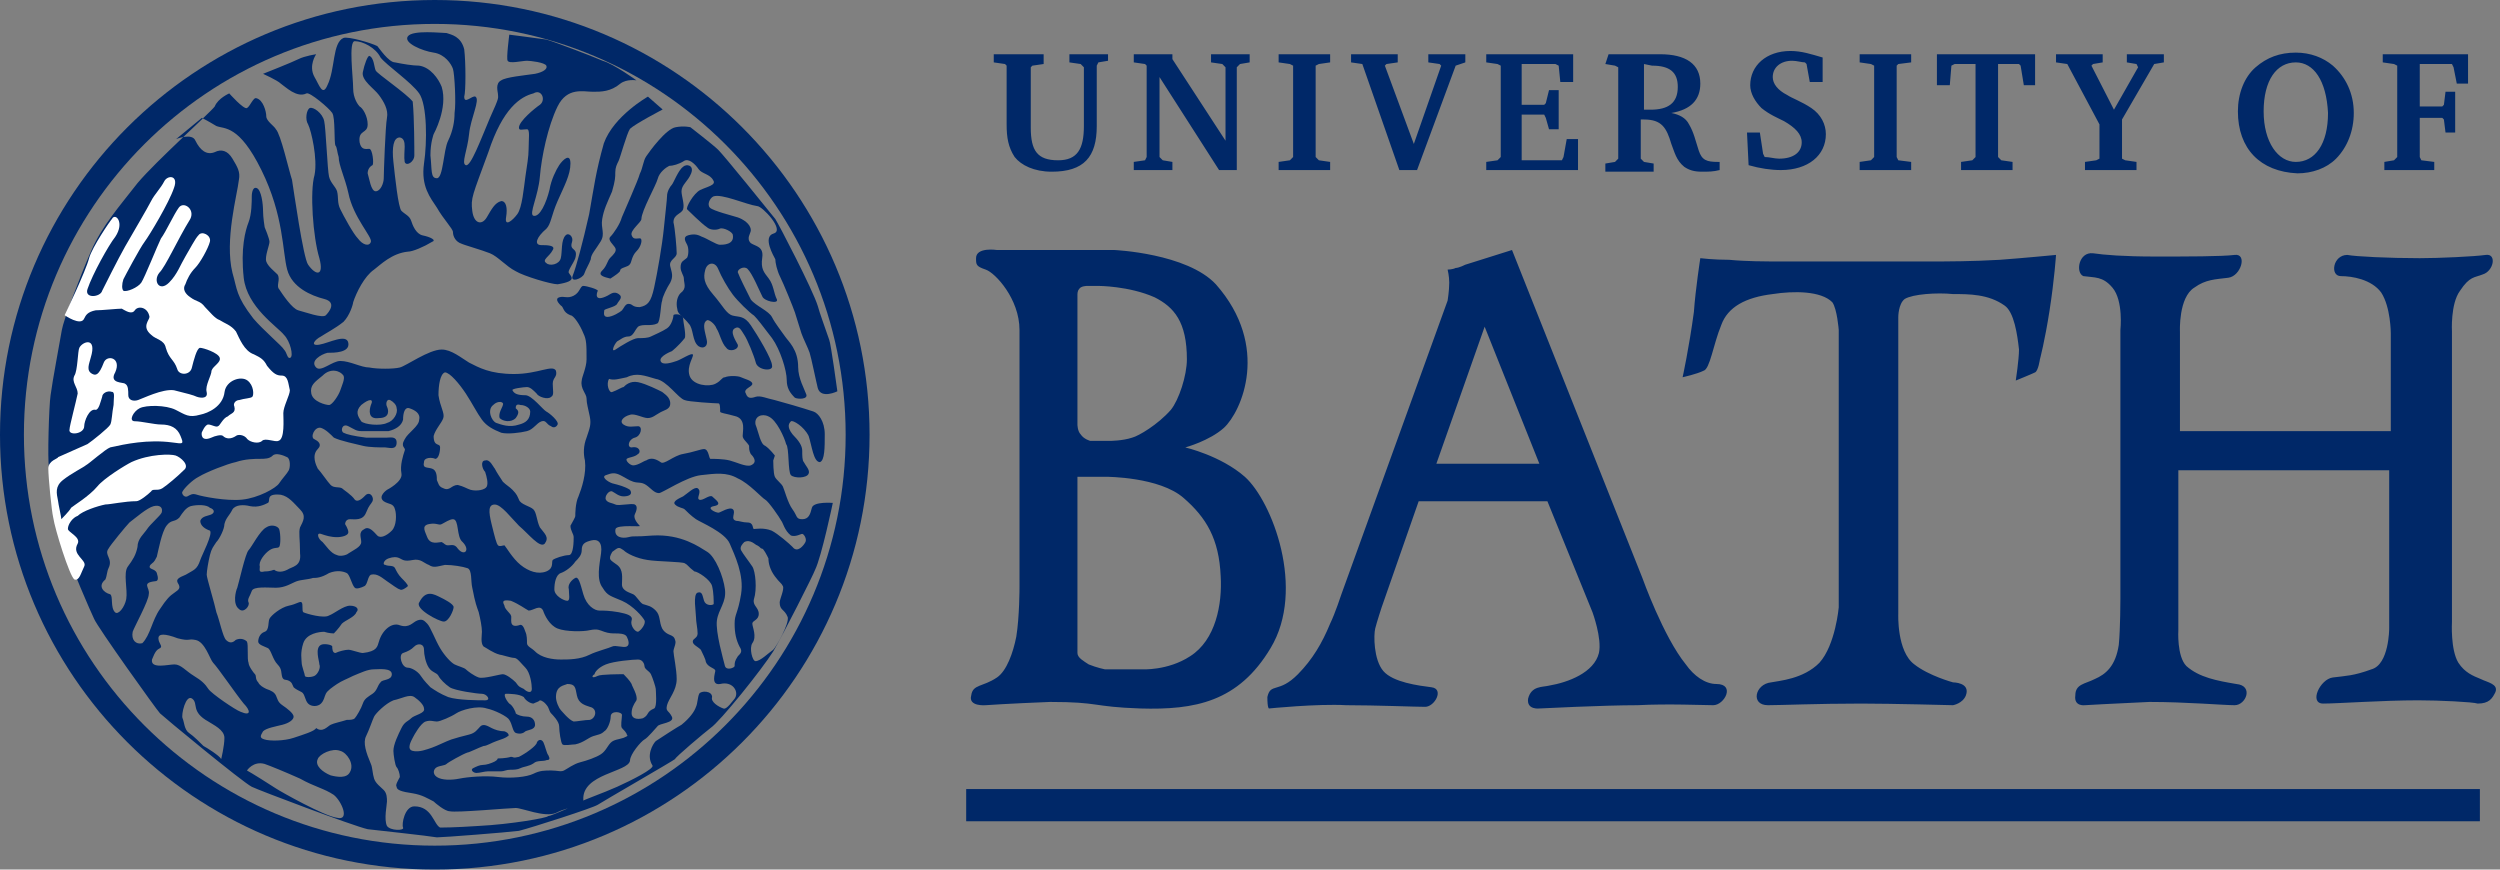
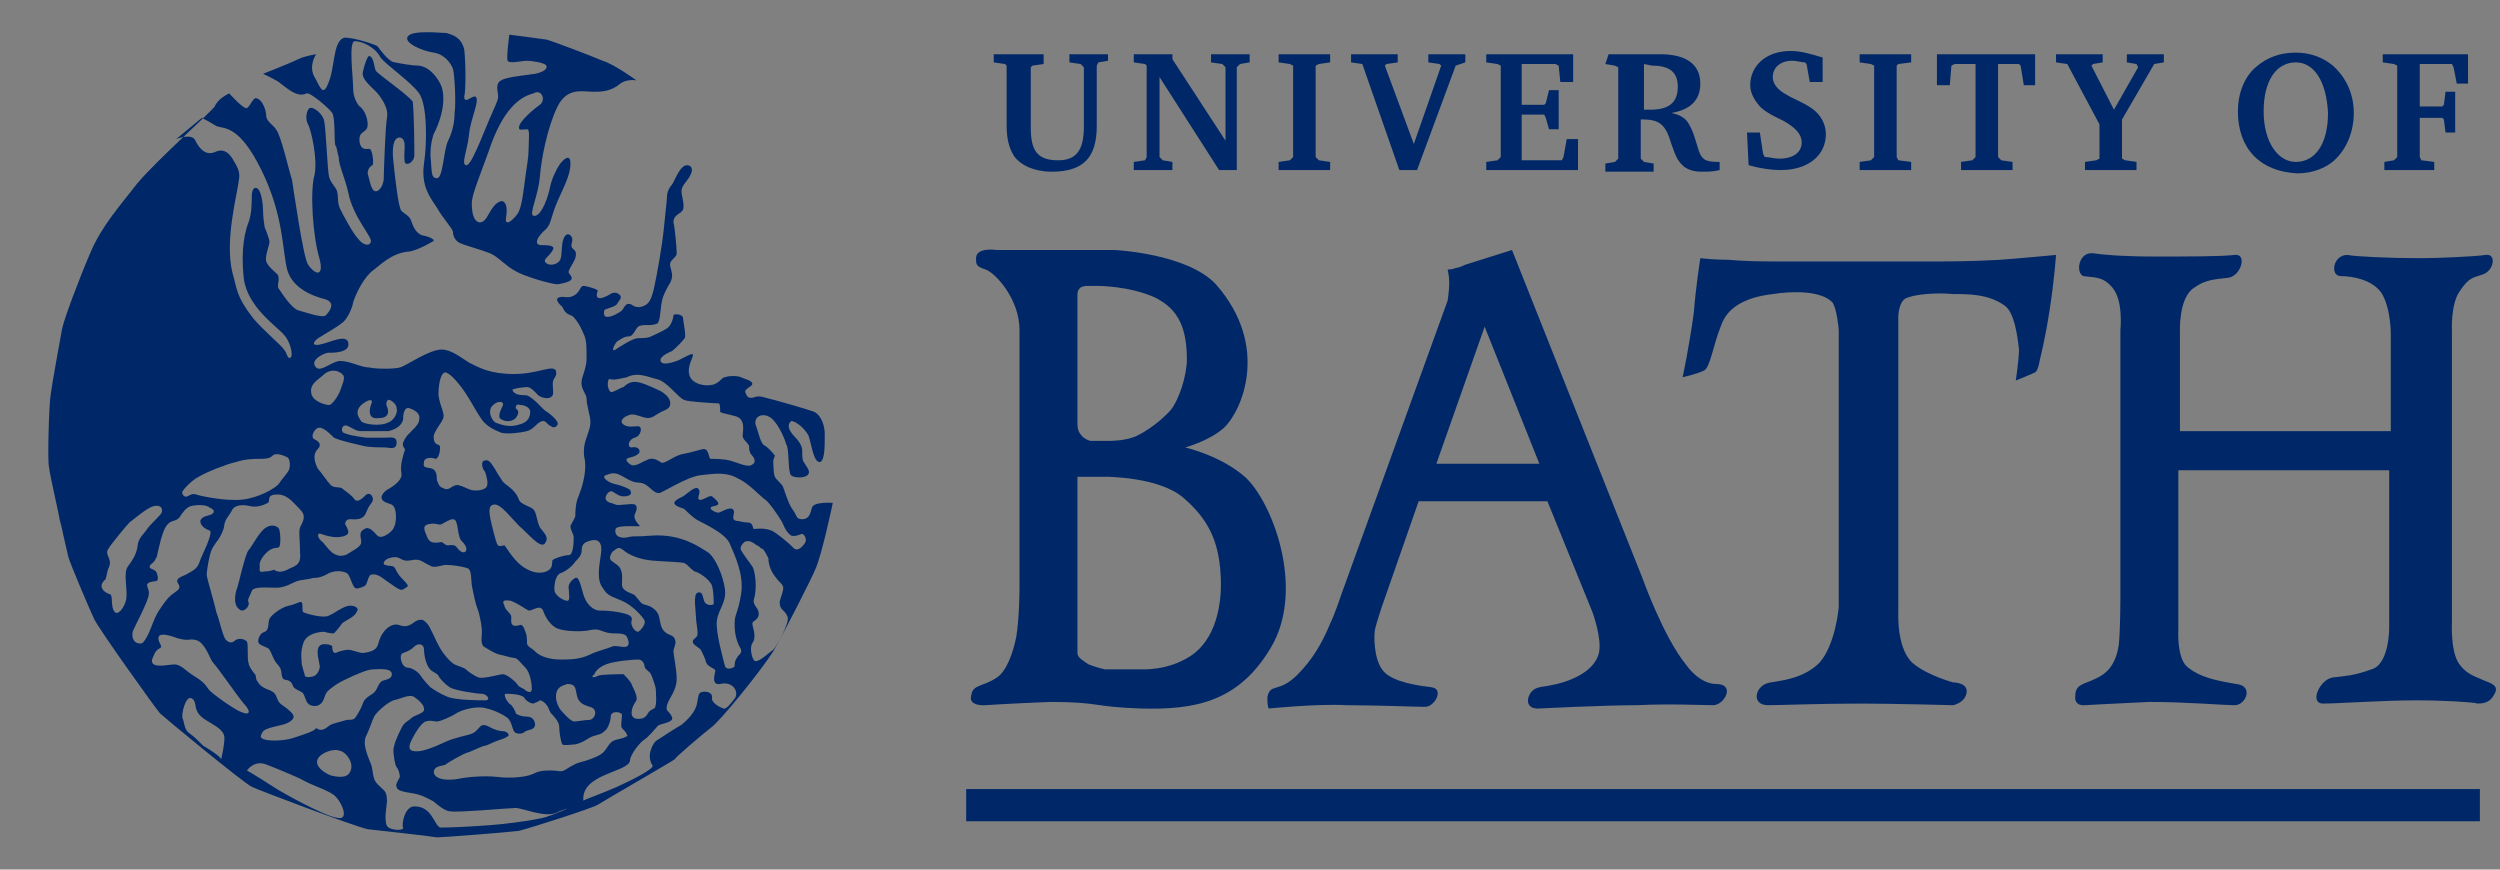
<svg xmlns="http://www.w3.org/2000/svg" width="184" height="64" viewBox="0 0 184 64" fill="none">
  <rect x="0" y="0" width="184" height="64" fill="#808080" stroke="none" />
-   <path fill-rule="evenodd" clip-rule="evenodd" d="M32 1.76C15.299 1.76 1.76 15.299 1.76 32C1.76 48.701 15.299 62.24 32 62.24C48.701 62.24 62.24 48.701 62.24 32C62.24 15.299 48.701 1.76 32 1.76ZM0 32C0 14.327 14.327 0 32 0C49.673 0 64 14.327 64 32C64 49.673 49.673 64 32 64C14.327 64 0 49.673 0 32Z" fill="#002868" />
-   <path d="M38.194 55.704C38.674 55.467 39.516 54.874 39.516 54.637C39.636 54.4 39.876 54.4 39.996 54.637C40.117 54.874 40.237 55.467 40.357 55.585C40.477 55.822 40.477 55.941 40.237 55.941C39.996 56.059 39.516 55.941 39.275 56.178C38.915 56.415 38.554 56.415 38.314 56.534C38.074 56.652 37.833 56.652 37.593 56.652C37.232 56.652 37.112 56.771 36.872 56.771H35.91C35.67 56.771 35.309 56.889 35.069 56.889C34.828 56.889 34.588 56.652 34.828 56.534C35.069 56.415 35.309 56.297 35.55 56.297C35.79 56.297 36.151 56.178 36.391 56.059C36.631 55.941 36.631 55.822 36.631 55.822C36.631 55.822 37.232 55.822 37.593 55.704C37.833 55.704 37.713 55.822 38.194 55.704ZM32.425 43.971C32.665 44.089 33.386 44.445 33.386 44.682C33.386 44.919 33.026 45.748 32.665 45.748C32.305 45.748 30.502 44.8 30.862 44.326C31.343 43.378 31.944 43.733 32.425 43.971ZM44.924 20.504C44.443 20.385 43.962 20.267 44.323 19.911C44.684 19.556 44.684 19.2 44.924 18.963C45.164 18.726 45.405 18.489 45.285 18.252C45.164 18.015 44.684 17.66 44.924 17.422C45.164 17.185 45.645 16.474 45.765 16C46.006 15.408 46.967 13.274 47.087 12.8C47.328 12.326 47.328 11.852 47.568 11.496C47.809 11.141 49.01 9.482 49.731 9.363C50.332 9.245 50.813 9.363 50.813 9.363C50.813 9.363 52.496 10.667 52.856 11.022C53.337 11.496 56.582 15.526 57.063 16.119C57.303 16.474 59.827 21.334 60.188 22.519C60.308 22.993 60.788 24.297 61.029 25.008C61.149 25.245 61.63 28.8 61.63 28.8C61.63 28.8 60.428 29.393 60.188 28.563C60.067 28.089 59.707 26.311 59.587 25.956C59.466 25.6 59.106 24.889 58.986 24.534C58.865 24.178 58.625 23.348 58.505 22.993C58.385 22.637 57.664 20.86 57.423 20.385C57.183 19.911 57.063 19.319 57.063 19.082C56.943 18.845 56.101 17.422 56.943 17.185C57.784 16.948 56.101 15.171 55.741 15.171C54.899 15.052 53.097 14.222 52.496 14.46C52.255 14.578 52.015 15.052 52.255 15.289C52.496 15.526 53.938 15.882 54.298 16C54.659 16.119 55.26 16.474 55.26 16.948C55.26 17.185 54.899 17.541 55.26 17.896C55.62 18.134 56.221 18.134 56.101 18.963C55.981 19.793 56.221 20.03 56.582 20.504C56.943 20.978 56.943 21.571 57.183 22.045C57.303 22.4 56.221 22.163 56.101 21.808C55.861 21.334 55.38 20.148 55.02 19.793C54.779 19.556 54.298 19.793 54.298 20.03C54.419 20.385 55.02 21.571 55.26 22.045C55.62 22.519 56.582 22.874 56.822 23.348C57.063 23.822 57.544 24.415 57.784 24.771C58.024 25.126 58.745 25.719 58.745 27.022C58.745 27.852 59.226 28.682 59.346 29.037C59.466 29.393 58.745 29.393 58.505 29.274C58.144 28.919 57.904 28.563 57.904 27.971C57.904 27.259 57.423 25.719 56.822 24.889C56.101 23.941 55.741 23.467 55.5 23.23C55.14 22.993 54.298 22.163 53.938 21.689C53.577 21.215 53.097 20.385 52.856 19.793C52.616 19.2 52.015 19.319 51.895 19.911C51.775 20.385 51.775 20.86 52.496 21.689C53.217 22.519 53.457 23.111 53.938 23.23C54.419 23.348 54.779 23.23 55.26 23.941C55.741 24.652 56.822 26.43 56.822 26.904C56.943 27.378 55.741 27.259 55.62 26.667C55.5 26.193 55.02 25.008 54.779 24.652C54.539 24.297 54.419 23.941 54.058 24.178C53.697 24.415 54.178 25.126 54.298 25.363C54.419 25.719 53.697 25.956 53.457 25.6C53.097 25.245 52.976 24.534 52.736 24.178C52.616 23.822 52.135 23.467 52.015 23.585C51.654 23.822 51.895 24.415 52.015 25.008C52.135 25.482 51.775 25.719 51.414 25.482C50.933 25.126 51.053 24.178 50.693 23.822C50.332 23.348 49.852 23.111 49.852 22.756C49.731 22.282 49.852 21.808 50.092 21.571C50.573 21.215 50.332 20.86 50.332 20.504C50.332 20.267 50.092 20.03 50.092 19.674C50.092 19.2 50.332 19.2 50.573 18.963C50.693 18.726 50.693 18.252 50.573 18.015C50.453 17.778 50.212 17.422 50.693 17.304C51.174 17.185 51.414 17.304 51.654 17.422C52.015 17.541 52.736 18.015 52.976 18.015C53.217 18.015 54.058 18.015 53.938 17.304C53.938 17.067 53.217 16.711 52.976 16.83C52.736 16.948 52.255 16.948 52.015 16.711C51.654 16.474 50.693 15.526 50.573 15.408C50.453 15.289 51.053 14.222 51.534 13.985C52.015 13.748 52.736 13.63 52.496 13.274C52.255 12.8 51.654 12.8 51.414 12.445C51.174 12.089 50.693 11.615 50.332 11.852C49.972 12.089 49.491 12.208 49.251 12.208C49.01 12.326 48.53 12.682 48.409 13.156C48.289 13.63 47.208 15.526 47.208 16.119C47.208 16.356 46.366 16.948 46.486 17.304C46.607 17.66 46.847 17.541 47.087 17.541C47.328 17.541 47.208 18.134 46.847 18.489C46.486 18.845 46.486 19.319 46.366 19.437C46.246 19.674 45.645 19.674 45.645 19.911C45.645 20.03 45.285 20.267 44.924 20.504ZM48.77 8.059C48.77 8.059 46.727 9.126 46.366 9.482C46.126 9.837 45.645 11.615 45.525 11.852C45.405 12.089 45.285 12.326 45.285 12.682C45.285 13.037 45.285 13.274 45.044 14.104C44.684 14.934 44.443 15.408 44.323 16.119C44.203 16.83 44.563 17.185 44.203 17.778C43.842 18.371 43.482 18.726 43.482 19.082C43.362 19.437 43.121 19.793 43.001 20.148C42.881 20.504 41.919 20.86 42.16 20.267C42.4 19.674 42.881 17.896 43.362 15.763C43.722 13.748 43.842 12.682 44.443 10.548C45.164 8.534 47.688 7.111 47.688 7.111L48.77 8.059Z" fill="#002868" />
  <path d="M42.341 41.336C42.104 41.697 41.63 42.057 41.275 42.177C40.919 42.297 40.801 42.898 40.801 43.378C40.801 43.858 41.511 44.218 41.748 44.218C41.985 44.218 41.867 43.738 41.867 43.378C41.748 43.017 42.104 42.657 42.341 42.537C42.578 42.417 42.696 42.898 42.933 43.738C43.17 44.579 43.762 44.939 44.118 44.939C44.473 44.939 44.828 44.939 45.539 45.059C46.131 45.179 46.605 45.299 46.487 45.659C46.368 46.02 46.724 46.5 46.961 46.5C47.198 46.38 47.553 45.899 47.434 45.659C47.316 45.419 46.605 44.579 45.776 44.218C44.947 43.858 44.71 43.858 44.355 43.258C43.881 42.657 44.118 41.577 44.236 40.736C44.355 39.895 43.999 39.655 43.525 39.775C43.051 39.895 42.815 40.016 42.815 40.496C42.815 40.856 42.578 41.096 42.341 41.336ZM37.602 44.218C36.892 44.098 37.01 44.338 37.129 44.579C37.129 44.819 37.602 45.179 37.602 45.299C37.721 45.419 37.365 46.26 38.195 46.02C38.432 45.899 38.55 46.14 38.669 46.5C38.787 46.74 38.787 47.1 38.787 47.34C38.787 47.581 39.142 47.701 39.379 47.941C39.853 48.421 40.682 48.541 41.275 48.541C41.867 48.541 42.696 48.541 43.407 48.181C43.881 47.941 44.828 47.701 45.065 47.581C45.302 47.461 45.895 47.701 46.131 47.581C46.368 47.461 46.25 47.1 46.131 46.86C46.013 46.62 45.539 46.62 45.302 46.62C45.065 46.62 44.828 46.62 44.473 46.5C44.118 46.38 43.999 46.26 43.407 46.38C42.933 46.5 41.63 46.5 41.038 46.26C40.445 46.02 40.09 45.299 39.972 44.939C39.735 44.459 39.261 44.939 38.906 44.939C38.669 44.819 38.195 44.459 37.602 44.218ZM40.919 51.303C40.919 51.663 41.156 52.144 41.275 52.264C41.393 52.384 41.867 52.984 42.222 53.104C42.459 53.104 43.051 52.984 43.407 52.984C43.881 52.864 43.999 52.144 43.407 52.023C43.051 51.903 42.578 51.783 42.459 51.183C42.341 50.583 42.341 50.342 41.748 50.342C41.511 50.462 40.919 50.462 40.919 51.303ZM43.999 49.742C44.236 49.622 45.658 49.622 45.895 49.622C46.013 49.742 46.368 50.102 46.487 50.342C46.487 50.462 46.961 51.183 46.842 51.543C46.605 51.903 46.487 52.144 46.487 52.504C46.487 52.864 46.842 52.984 47.316 52.864C47.79 52.624 47.553 52.384 48.145 52.144C48.382 52.023 48.264 50.823 48.264 50.703C48.264 50.583 48.027 49.862 47.908 49.622C47.79 49.382 47.434 49.262 47.434 49.022C47.434 48.901 47.316 48.541 46.961 48.541C46.605 48.541 45.184 48.661 44.592 48.901C43.999 49.142 43.762 49.502 43.762 49.622C43.525 49.742 43.525 49.982 43.999 49.742ZM54.779 39.895C54.66 40.016 54.424 40.256 54.542 40.496C54.66 40.736 55.134 41.336 55.371 41.697C55.608 42.057 55.727 43.378 55.49 44.098C55.371 44.579 55.845 44.699 55.845 45.179C55.845 45.659 55.371 45.659 55.371 45.899C55.371 46.14 55.727 46.86 55.371 47.34C55.134 47.701 55.371 48.661 55.608 48.661C55.964 48.661 56.556 48.061 56.911 47.821C57.148 47.581 58.096 45.899 57.977 45.419C57.74 44.819 57.385 44.939 57.385 44.338C57.385 44.098 57.74 43.378 57.622 43.138C57.504 42.898 57.385 42.898 57.03 42.417C56.674 41.937 56.556 41.456 56.556 41.096C56.437 40.856 56.2 40.376 56.082 40.376C55.964 40.376 55.964 40.256 55.727 40.136C55.608 40.136 55.253 39.655 54.779 39.895ZM58.214 39.415C57.74 39.055 57.622 38.455 57.504 38.334C57.385 38.094 56.556 36.894 56.319 36.773C56.082 36.653 55.134 35.573 54.305 35.212C53.476 34.732 52.647 34.852 51.581 34.972C50.514 35.092 48.737 36.293 48.501 36.293C48.145 36.293 47.908 35.933 47.553 35.693C47.198 35.453 46.961 35.573 46.605 35.453C46.25 35.332 46.131 35.212 45.658 34.972C45.184 34.732 44.947 34.852 44.592 34.972C44.236 35.092 44.71 35.453 45.065 35.573C45.539 35.693 46.013 35.813 46.368 36.053C46.605 36.413 46.25 36.533 45.895 36.533C45.539 36.533 45.302 36.293 45.065 36.173C44.828 36.053 44.473 36.533 44.592 36.773C44.71 37.014 45.065 37.014 45.302 37.134C45.539 37.254 46.487 37.014 46.724 37.134C46.961 37.254 46.842 37.614 46.724 37.854C46.605 38.094 46.842 38.455 47.079 38.695C47.316 38.815 45.421 38.575 45.302 38.935C45.184 39.535 45.776 39.655 46.25 39.535C46.724 39.415 46.605 39.535 48.027 39.415C50.159 39.295 51.462 40.256 52.054 40.616C52.647 40.976 53.239 42.417 53.357 43.378C53.476 44.338 52.884 44.819 52.765 45.659C52.647 46.5 53.239 48.541 53.357 49.022C53.476 49.382 54.068 49.142 54.068 49.022C54.068 48.781 54.068 48.661 54.305 48.301C54.542 48.061 54.66 47.941 54.424 47.581C54.187 47.1 54.068 46.62 54.068 45.899C54.068 45.179 54.305 45.179 54.542 43.738C54.779 42.297 54.068 40.856 53.713 40.016C53.357 39.175 51.581 38.455 51.225 38.214C50.87 37.974 50.514 37.614 50.396 37.494C50.278 37.374 49.922 37.374 49.685 37.134C49.448 36.894 50.041 36.653 50.278 36.533C50.633 36.293 51.107 35.813 51.344 35.933C51.699 36.173 51.225 36.653 51.462 36.773C51.699 36.894 52.173 36.413 52.41 36.533C52.647 36.773 53.239 37.134 52.528 37.254C51.936 37.374 52.647 37.734 52.884 37.734C53.002 37.734 53.713 37.254 53.95 37.494C54.187 37.734 53.713 38.214 54.187 38.334C54.424 38.334 54.66 38.455 55.016 38.455C55.49 38.455 55.371 38.935 55.49 38.935C55.608 38.935 56.2 38.815 56.793 39.055C57.267 39.295 58.096 40.016 58.333 40.256C58.688 40.736 59.162 40.136 59.28 39.895C59.399 39.655 59.162 39.295 59.044 39.295C58.925 39.295 58.57 39.535 58.214 39.415ZM44.828 27.887C44.592 28.248 44.828 28.968 45.065 28.848C45.421 28.728 45.776 28.488 45.895 28.488C46.013 28.368 46.368 28.008 46.961 28.128C47.553 28.248 48.501 28.728 48.737 28.848C48.856 28.968 49.33 29.208 49.33 29.689C49.33 30.169 48.856 30.169 48.501 30.409C48.264 30.529 48.027 30.769 47.671 30.769C47.316 30.769 46.724 30.409 46.368 30.529C45.895 30.649 45.539 31.01 45.895 31.25C46.25 31.49 46.605 31.37 46.961 31.37C47.316 31.37 47.198 32.09 46.724 32.21C46.25 32.331 46.131 32.931 46.487 32.931C47.079 32.811 47.198 33.291 46.961 33.411C46.724 33.651 46.25 33.651 46.131 33.771C46.013 33.892 46.368 34.252 46.605 34.252C46.961 34.252 47.434 33.892 47.553 33.892C47.908 33.651 48.264 33.771 48.619 34.012C48.856 34.252 49.567 33.531 50.278 33.411C50.988 33.291 51.581 33.051 51.818 33.051C52.173 33.051 52.173 33.771 52.291 33.771C52.528 33.771 53.239 33.771 53.713 33.892C54.187 34.012 54.897 34.372 55.253 34.252C55.845 34.012 55.371 33.531 55.253 33.411C55.134 33.171 55.134 33.051 55.134 32.811C55.016 32.571 54.66 32.331 54.66 32.09C54.66 31.73 54.897 30.89 54.187 30.649C53.357 30.409 53.002 30.409 53.002 30.289C53.002 30.049 53.002 29.689 52.884 29.689C52.647 29.689 50.633 29.569 50.396 29.448C49.922 29.328 49.093 28.008 48.264 27.887C47.434 27.647 46.842 27.407 46.131 27.767C45.539 27.887 45.184 28.008 44.828 27.887ZM37.01 29.809C37.129 29.569 36.655 29.448 36.299 29.809C35.825 30.169 36.181 31.01 36.536 31.13C36.892 31.25 37.484 31.49 38.195 31.25C38.669 31.13 39.024 30.89 39.024 30.289C39.024 30.049 38.669 29.809 38.313 29.809C37.958 29.689 37.958 29.929 37.958 30.049C38.076 30.169 38.313 30.289 37.958 30.769C37.602 31.13 37.01 31.01 36.773 30.769C36.655 30.409 37.01 29.929 37.01 29.809ZM26.586 29.809C26.112 30.289 26.349 30.649 26.586 31.01C26.823 31.25 28.007 31.37 28.481 31.13C28.955 31.01 29.31 30.409 29.192 30.049C29.192 29.809 28.955 29.569 28.718 29.448C28.481 29.328 28.363 29.689 28.481 29.929C28.599 30.169 28.718 30.769 27.889 30.769C27.06 30.89 27.178 30.169 27.297 29.809C27.533 29.328 27.178 29.328 26.586 29.809ZM34.049 39.895C33.575 39.535 33.812 38.214 33.338 38.214C33.101 38.214 32.746 38.455 32.509 38.575C32.272 38.695 32.153 38.455 31.561 38.575C30.969 38.695 31.324 39.175 31.442 39.535C31.68 40.136 32.272 39.895 32.509 39.895C32.746 40.016 32.746 40.136 32.983 40.136C33.219 40.136 33.456 40.016 33.693 40.376C34.167 40.976 34.641 40.496 34.049 39.895ZM23.743 27.647C23.15 28.128 22.795 28.368 22.913 28.968C23.032 29.569 23.98 29.809 24.217 29.809C24.453 29.809 24.927 29.088 25.046 28.728C25.164 28.368 25.401 27.887 25.283 27.647C25.046 27.287 24.335 27.047 23.743 27.647ZM26.586 31.73C26.23 31.73 26.112 31.61 25.638 31.37C25.164 31.13 25.046 31.73 25.283 31.85C25.52 31.97 25.993 32.09 26.941 32.21H28.481C28.718 32.21 29.192 32.09 29.192 32.571C29.192 33.171 28.599 32.931 28.363 32.931C28.007 32.931 27.178 32.931 26.704 32.811C26.23 32.691 25.046 32.45 24.572 32.21C24.335 31.97 23.98 31.61 23.624 31.49C23.15 31.37 22.795 32.21 23.15 32.331C23.387 32.45 23.743 32.691 23.387 33.051C22.913 33.531 23.269 34.252 23.387 34.492C23.624 34.732 24.098 35.453 24.335 35.693C24.572 35.933 24.927 35.813 25.164 35.933C25.283 36.053 25.875 36.413 26.112 36.773C26.349 37.014 26.704 36.653 26.941 36.413C27.297 36.173 27.533 36.653 27.415 36.894C27.297 37.134 27.178 37.134 26.941 37.734C26.704 38.334 26.112 38.214 25.756 38.214C25.401 38.214 25.401 38.575 25.401 38.575C25.401 38.575 25.638 38.935 25.638 39.175C25.638 39.415 25.164 39.535 24.809 39.535C24.335 39.535 23.98 39.415 23.624 39.295C23.269 39.175 23.387 39.655 23.743 39.895C23.98 40.136 24.335 40.736 24.809 40.856C25.046 40.976 25.52 40.856 25.638 40.736C25.993 40.496 26.586 40.256 26.586 39.895C26.586 39.535 26.349 39.175 26.823 38.935C27.178 38.695 27.533 39.175 27.77 39.415C28.007 39.655 28.481 39.415 28.837 39.055C29.192 38.695 29.192 37.854 29.073 37.494C28.955 37.014 28.599 37.134 28.244 36.894C27.77 36.533 28.481 36.053 28.481 36.053C28.481 36.053 29.666 35.453 29.547 34.852C29.429 34.252 29.666 33.531 29.784 33.171C29.903 32.931 29.429 32.931 29.784 32.331C30.021 31.85 30.85 31.37 30.85 30.89C30.969 30.409 30.495 30.169 30.14 30.049C29.784 29.929 29.666 30.409 29.666 30.89C29.547 31.37 29.073 31.61 28.599 31.73H26.586ZM30.495 47.581C30.258 47.821 30.021 47.941 29.666 48.061C29.31 48.181 29.547 49.142 30.021 49.142C30.258 49.142 30.732 49.382 30.969 49.742C31.206 50.102 31.561 50.462 31.68 50.583C32.035 50.823 32.39 51.063 32.983 51.303C33.693 51.543 35.233 51.543 35.707 51.543C36.181 51.543 35.825 51.063 35.47 51.063C35.115 51.063 33.456 50.823 33.101 50.583C32.746 50.342 32.39 49.982 32.272 49.742C32.153 49.502 31.798 49.502 31.561 49.142C31.324 48.781 31.206 48.181 31.206 47.821C31.206 47.34 30.732 47.34 30.495 47.581ZM44.473 53.825C44.236 54.065 43.999 54.065 43.644 54.185C43.288 54.305 42.933 54.665 42.341 54.785C42.104 54.785 41.511 54.905 41.393 54.785C41.275 54.665 41.156 53.825 41.156 53.465C41.156 53.104 40.682 52.624 40.564 52.504C40.445 52.384 40.445 52.264 40.327 52.023C40.09 51.663 39.853 51.543 39.735 51.543C39.616 51.663 39.498 51.663 39.261 51.783C39.024 51.783 38.669 51.543 38.55 51.303C38.195 51.063 37.484 51.063 37.247 51.063C37.01 51.063 37.247 51.543 37.484 51.783C37.721 51.903 37.958 52.384 37.958 52.504C38.076 52.624 38.432 52.744 38.787 52.744C39.142 52.744 39.379 52.984 39.379 53.344C39.379 53.705 38.906 53.705 38.669 53.825C38.55 53.945 38.313 54.065 37.958 53.945C37.721 53.825 37.721 53.344 37.484 52.984C37.365 52.744 36.418 52.264 35.825 52.144C35.115 51.903 33.93 52.264 33.575 52.504C33.219 52.744 32.39 53.104 32.153 53.104C31.916 53.104 31.68 52.984 31.324 53.104C30.969 53.224 30.495 54.065 30.376 54.305C30.258 54.545 29.903 55.146 30.376 55.266C30.85 55.386 31.442 55.146 31.798 55.026C32.153 54.905 32.864 54.545 33.219 54.425C33.575 54.305 34.049 54.185 34.523 54.065C34.996 53.945 35.115 53.705 35.352 53.465C35.589 53.224 35.944 53.465 36.181 53.584C36.418 53.705 36.773 53.825 37.129 53.825C37.484 53.945 37.484 54.185 37.365 54.185C37.247 54.305 36.892 54.425 36.536 54.545C36.181 54.665 35.825 54.905 35.589 54.905C35.233 55.026 34.523 55.386 34.404 55.386C34.049 55.506 32.983 56.106 32.864 56.226C32.746 56.346 32.39 56.346 32.153 56.466C31.916 56.587 31.798 56.947 32.153 57.187C32.509 57.427 33.219 57.427 33.812 57.307C34.404 57.187 35.707 57.067 36.655 57.187C37.602 57.307 38.787 57.187 39.261 56.947C39.735 56.707 40.09 56.707 40.564 56.707C41.038 56.707 41.275 56.827 41.511 56.707C41.748 56.587 42.222 56.226 42.696 56.106C43.17 55.986 43.881 55.746 44.236 55.506C44.592 55.266 44.71 54.905 44.947 54.665C45.184 54.425 45.539 54.425 45.895 54.305C46.131 54.185 46.25 54.185 46.131 54.065C46.131 53.945 45.895 53.705 45.776 53.584C45.658 53.465 45.776 52.864 45.776 52.624C45.776 52.384 44.947 52.264 44.947 52.744C44.947 53.104 44.71 53.705 44.473 53.825ZM45.065 40.616C44.71 41.216 44.947 41.216 45.421 41.577C45.895 41.937 45.776 42.537 45.776 43.017C45.776 43.498 46.368 43.618 46.605 43.738C46.842 43.858 47.079 44.338 47.316 44.459C47.671 44.579 47.908 44.579 48.264 44.939C48.619 45.299 48.501 45.779 48.737 46.26C49.093 46.86 49.567 46.62 49.685 47.1C49.804 47.34 49.567 47.701 49.567 47.941C49.567 48.181 49.804 49.262 49.804 49.982C49.804 50.823 49.211 51.423 49.093 51.903C48.974 52.384 49.211 52.264 49.448 52.744C49.685 53.224 48.501 53.224 48.382 53.465C48.264 53.584 47.671 54.305 47.434 54.425C47.198 54.545 46.368 55.506 46.368 55.986C46.25 56.827 42.815 56.947 42.933 58.868C42.933 59.468 42.104 59.228 40.919 59.829C40.09 60.189 38.432 59.468 37.958 59.468C37.484 59.468 33.575 59.829 33.101 59.709C32.746 59.709 32.035 59.108 31.916 58.988C31.443 58.748 31.087 58.508 30.376 58.388C29.547 58.268 29.192 58.148 29.192 57.907C29.073 57.787 29.31 57.427 29.429 57.187C29.429 56.947 29.31 56.587 29.192 56.466C29.073 56.346 28.955 55.506 28.955 55.266C28.955 54.785 29.31 54.065 29.547 53.584C29.784 53.104 30.021 53.104 30.258 52.864C30.495 52.624 31.324 52.504 31.206 52.144C31.206 51.903 30.85 51.543 30.495 51.303C30.14 51.063 29.547 51.423 28.955 51.543C28.363 51.783 27.652 52.504 27.533 52.744C27.415 52.984 27.178 53.705 26.941 54.185C26.704 54.665 26.941 55.386 27.297 56.226C27.415 56.466 27.415 56.947 27.533 57.307C27.652 57.667 28.007 57.907 28.244 58.148C28.481 58.388 28.481 58.748 28.481 58.988C28.481 59.228 28.244 60.309 28.481 60.789C28.718 61.15 29.784 61.15 29.666 60.909C29.547 60.669 29.784 59.348 30.495 59.348C31.798 59.348 31.916 60.669 32.39 60.909C32.509 60.909 33.456 60.909 35.233 60.789C37.602 60.669 40.327 60.189 40.327 60.069C40.564 60.069 42.696 59.108 42.815 58.988C42.933 58.868 44.355 58.388 45.421 57.907C46.487 57.427 48.145 56.587 48.027 56.346C47.553 55.626 48.027 54.785 48.264 54.545C48.619 54.305 49.922 53.465 50.159 53.344C50.751 52.864 51.107 52.384 51.225 52.023C51.344 51.783 51.344 51.303 51.462 51.063C51.581 50.823 52.41 50.823 52.41 51.303C52.291 51.663 52.884 52.023 53.239 52.144C53.476 52.264 53.95 51.543 54.068 51.423C54.424 50.943 53.95 50.102 53.002 50.342C52.291 50.462 52.647 49.502 52.647 49.382C52.647 49.142 52.054 49.142 51.936 48.661C51.936 48.541 51.699 48.061 51.581 47.821C51.344 47.581 50.988 47.461 50.988 47.22C50.988 46.98 51.344 46.98 51.344 46.62C51.344 46.26 51.225 45.779 51.225 45.419C51.225 45.059 50.988 43.738 51.344 43.618C51.699 43.498 51.699 43.858 51.818 44.218C51.936 44.579 52.41 44.579 52.528 44.459C52.528 44.218 52.528 43.618 52.41 43.138C52.291 42.657 51.344 42.057 51.107 42.057C50.633 41.697 50.633 41.577 50.396 41.456C50.159 41.336 48.382 41.336 47.671 41.216C46.842 41.096 46.131 40.736 45.895 40.496C45.539 40.256 45.539 40.256 45.065 40.616ZM25.046 55.266C24.453 55.026 23.506 55.506 23.387 55.866C23.15 56.346 23.743 56.827 24.335 57.067C24.809 57.187 25.52 57.307 25.756 56.827C26.112 56.226 25.52 55.386 25.046 55.266ZM24.335 53.344C24.572 53.224 25.164 53.104 25.52 52.984C25.756 52.984 25.993 52.984 26.112 52.864C26.23 52.744 26.586 52.144 26.704 51.783C26.823 51.423 27.06 51.303 27.415 51.063C27.77 50.823 27.77 50.462 28.007 50.222C28.126 49.982 28.837 50.102 28.837 49.622C28.837 49.142 27.889 49.262 27.533 49.262C27.06 49.262 26.586 49.502 25.993 49.742C25.52 49.982 25.164 50.102 24.809 50.342C24.453 50.583 24.098 50.823 23.98 51.063C23.861 51.303 23.861 51.543 23.624 51.783C23.387 52.023 22.913 52.023 22.677 51.783C22.44 51.543 22.44 51.063 22.203 50.943C21.966 50.823 21.729 50.703 21.61 50.583C21.492 50.342 21.492 50.222 21.255 50.102C21.018 49.982 20.9 50.102 20.781 49.862C20.663 49.502 20.781 49.262 20.426 48.901C20.07 48.541 19.952 47.821 19.715 47.701C19.478 47.581 19.004 47.461 19.004 47.22C19.004 46.98 19.123 46.62 19.478 46.5C19.834 46.38 19.715 45.779 19.834 45.539C19.952 45.299 20.663 44.699 21.255 44.579C21.847 44.459 22.084 44.218 22.203 44.338C22.321 44.459 22.203 44.939 22.321 45.059C22.558 45.179 23.861 45.539 24.217 45.299C24.572 45.179 25.283 44.579 25.756 44.579C26.23 44.579 26.467 44.819 26.23 45.059C26.112 45.419 25.401 45.659 25.164 45.899C24.927 46.26 24.572 46.62 24.572 46.62C24.572 46.62 24.217 46.62 23.861 46.5C23.506 46.5 22.558 46.62 22.321 47.34C22.084 48.061 22.203 48.541 22.203 48.781C22.203 49.022 22.44 49.622 22.44 49.742C22.44 49.862 22.913 49.862 23.15 49.742C23.387 49.622 23.624 49.142 23.506 48.901C23.506 48.661 23.15 47.701 23.624 47.461C23.861 47.34 24.453 47.461 24.453 47.581C24.453 47.701 24.453 48.061 24.69 48.061C24.927 47.941 25.401 47.821 25.638 47.821C25.875 47.821 26.467 48.061 26.704 48.061C27.77 47.941 27.77 47.581 27.889 47.22C28.126 46.38 28.837 45.779 29.429 46.02C30.14 46.26 30.376 45.779 30.732 45.659C31.087 45.539 31.206 45.659 31.442 45.899C31.68 46.14 32.035 47.1 32.39 47.701C32.746 48.301 33.219 48.781 33.456 48.901C33.693 49.022 34.167 49.142 34.286 49.262C34.404 49.382 34.878 49.742 35.233 49.862C35.589 49.982 36.773 49.622 37.01 49.622C37.247 49.622 37.721 49.982 37.958 50.222C38.195 50.583 38.313 50.583 38.55 50.703C38.787 50.943 39.142 51.063 39.142 50.703C39.142 50.342 39.024 49.502 38.669 49.142C38.313 48.781 38.076 48.421 37.839 48.421C37.602 48.421 36.892 48.181 36.773 48.181C36.299 48.061 35.825 47.701 35.589 47.581C35.352 47.34 35.47 46.74 35.47 46.5C35.47 46.14 35.352 45.539 35.233 45.059C34.878 44.098 34.878 43.738 34.759 43.258C34.641 42.777 34.759 41.937 34.404 41.817C34.049 41.697 33.338 41.577 32.746 41.577C32.153 41.697 31.916 41.817 31.561 41.577C31.206 41.456 30.969 41.096 30.376 41.216C29.784 41.336 29.666 41.216 29.429 41.096C29.192 40.976 28.955 40.976 28.599 41.096C28.244 41.216 28.126 41.577 28.363 41.577C28.599 41.697 28.955 41.577 29.073 41.817C29.192 42.057 29.31 42.297 29.547 42.537C29.784 42.777 30.021 43.017 30.021 43.138C29.903 43.258 29.547 43.498 29.429 43.378C29.31 43.378 28.837 43.017 28.481 42.777C28.126 42.537 27.77 42.177 27.297 42.297C27.06 42.417 27.06 43.017 26.823 43.138C26.586 43.258 26.23 43.378 26.112 43.258C25.875 43.017 25.756 42.297 25.52 42.177C25.283 42.057 24.809 41.937 24.217 42.177C23.624 42.537 23.269 42.537 23.032 42.537C22.677 42.657 22.203 42.657 21.847 42.777C21.492 42.898 21.018 43.258 20.307 43.258C19.715 43.258 18.649 43.138 18.53 43.498C18.412 43.858 18.175 44.098 18.294 44.338C18.412 44.579 17.938 45.179 17.583 44.819C17.109 44.459 17.346 43.498 17.464 43.258C17.583 42.898 18.057 40.736 18.294 40.496C18.53 40.256 19.123 39.055 19.597 38.815C19.952 38.575 20.426 38.695 20.544 38.935C20.663 39.295 20.663 40.136 20.544 40.256C20.426 40.376 20.189 40.256 19.834 40.496C19.478 40.736 19.004 41.336 19.123 41.697C19.123 41.937 19.004 42.177 19.478 42.057C19.952 42.057 20.07 41.937 20.189 41.937C20.307 42.057 20.663 42.177 21.137 41.937C21.492 41.697 22.203 41.697 22.084 40.736C22.084 39.655 21.966 39.175 22.084 38.815C22.321 38.334 22.558 37.974 22.084 37.494C21.61 37.014 21.255 36.533 20.663 36.413C19.478 36.293 19.952 36.894 19.715 37.014C19.478 37.134 19.004 37.374 18.412 37.254C17.938 37.134 17.346 37.134 17.109 37.494C16.872 37.974 16.635 38.094 16.517 38.575C16.517 38.935 16.161 39.655 15.924 39.895C15.688 40.256 15.569 40.376 15.451 40.856C15.332 41.336 15.214 42.057 15.214 42.297C15.214 42.537 15.806 44.459 15.924 45.059C16.161 45.659 16.398 46.86 16.635 47.1C16.872 47.34 17.109 47.34 17.346 47.1C17.583 46.98 17.938 46.98 18.175 47.22C18.294 47.461 18.175 48.541 18.294 48.781C18.294 49.022 18.649 49.502 18.767 49.622C18.886 49.742 18.767 49.982 19.004 50.222C19.123 50.462 19.36 50.583 19.597 50.703C19.952 50.823 20.189 50.943 20.307 51.183C20.426 51.423 20.426 51.663 20.781 51.903C21.137 52.144 21.61 52.504 21.61 52.744C21.61 52.984 21.255 53.224 20.781 53.344C20.307 53.465 19.597 53.584 19.36 53.825C19.241 54.065 19.004 54.305 19.478 54.425C19.834 54.545 20.9 54.545 21.61 54.305C22.321 54.065 23.15 53.825 23.269 53.584C23.743 53.945 24.098 53.465 24.335 53.344ZM16.517 54.305C16.517 53.705 15.688 53.344 15.332 53.104C14.029 52.384 14.621 51.783 14.148 51.423C13.674 51.063 13.318 52.624 13.437 52.864C13.555 53.104 13.555 53.705 13.911 53.945C14.266 54.185 14.74 54.665 14.977 54.905C15.214 55.026 16.161 55.626 16.28 55.866C16.28 55.866 16.517 54.905 16.517 54.305ZM18.175 56.707C18.412 56.827 19.952 57.787 20.307 58.028C20.663 58.268 23.861 60.069 24.809 60.189C25.756 60.429 25.164 58.988 24.572 58.508C23.861 58.028 23.15 57.907 22.084 57.307C21.018 56.827 19.834 56.346 19.478 56.226C18.649 55.986 18.175 56.707 18.175 56.707ZM11.186 48.541C11.068 49.262 12.371 48.901 12.845 48.901C13.318 48.901 13.674 49.382 14.266 49.742C14.858 50.102 15.095 50.342 15.332 50.703C15.569 51.063 17.346 52.264 17.701 52.384C18.53 52.744 18.412 52.264 17.938 51.783C17.346 51.063 16.043 49.142 15.688 48.781C15.451 48.541 15.095 47.22 14.384 47.1C13.792 46.98 14.029 47.22 13.081 46.98C12.134 46.62 11.66 46.62 11.66 46.98C11.66 47.34 12.015 47.581 11.778 47.701C11.541 47.821 11.423 47.941 11.186 48.541ZM10.475 47.34C11.068 46.74 11.186 45.659 11.778 44.819C12.252 44.098 12.489 43.858 12.845 43.618C13.2 43.378 13.318 43.258 13.081 42.898C12.963 42.657 13.081 42.537 13.674 42.297C14.266 41.937 14.503 41.937 14.74 41.216C14.858 40.856 15.688 39.295 15.451 39.055C15.095 38.935 14.74 38.695 14.74 38.334C14.858 37.974 15.332 37.974 15.569 37.854C15.806 37.734 15.806 37.494 15.451 37.374C15.214 37.134 14.503 37.134 14.029 37.254C13.674 37.374 13.437 37.734 13.2 38.094C12.845 38.455 12.608 38.214 12.252 38.695C11.897 39.175 11.66 40.496 11.541 40.976C11.305 41.456 11.305 41.336 11.068 41.577C10.831 41.937 11.423 41.817 11.541 42.177C11.66 42.537 11.66 42.777 11.423 42.777C10.357 42.898 11.068 43.258 10.949 43.738C10.949 44.218 9.883 46.14 9.765 46.5C9.646 47.1 10.002 47.461 10.475 47.34ZM8.106 43.738C8.343 43.858 8.106 44.699 8.462 45.059C8.698 45.299 9.172 44.699 9.291 44.098C9.409 43.378 9.054 42.177 9.409 41.697C9.765 41.216 10.002 40.856 10.12 40.256C10.12 39.655 10.594 39.295 10.831 38.935C11.068 38.575 11.778 37.974 11.897 37.734C12.015 37.374 11.778 37.134 11.305 37.254C10.831 37.374 10.002 38.094 9.528 38.455C9.291 38.695 8.106 40.136 7.988 40.376C7.632 40.856 8.343 41.096 7.988 41.817C7.869 42.057 7.869 42.417 7.751 42.657C7.159 43.138 7.632 43.618 8.106 43.738ZM13.792 36.533C14.029 36.413 14.148 36.293 14.503 36.413C14.858 36.533 16.635 36.894 17.82 36.773C19.004 36.653 20.307 35.933 20.544 35.573C20.781 35.212 21.137 34.852 21.255 34.612C21.374 34.372 21.374 33.771 21.137 33.651C20.9 33.531 20.307 33.291 20.07 33.531C19.834 33.771 19.478 33.771 19.123 33.771C18.767 33.771 18.057 33.771 17.346 34.012C16.754 34.132 15.214 34.732 14.621 35.092C14.148 35.332 13.555 35.933 13.437 36.173C13.318 36.293 13.555 36.653 13.792 36.533ZM14.858 8.675L12.963 10.236C12.963 10.236 14.148 9.755 14.384 10.356C14.74 11.076 15.214 11.437 15.806 11.197C16.28 10.956 16.754 11.076 17.109 11.677C17.464 12.277 17.701 12.637 17.583 13.238C17.464 14.319 16.517 17.681 17.109 20.082C17.464 21.283 17.346 21.764 18.649 23.445C19.36 24.285 20.781 25.486 20.9 25.726C21.137 25.966 21.137 26.447 21.374 26.326C21.61 26.206 21.374 25.126 20.9 24.645C20.426 24.045 18.175 22.604 17.938 20.443C17.701 18.281 18.057 16.96 18.294 16.36C18.53 15.759 18.53 14.799 18.53 14.439C18.53 14.439 18.53 13.718 18.886 13.838C19.241 13.958 19.36 15.039 19.36 15.519C19.36 16 19.478 16.72 19.478 16.72C19.478 16.72 19.834 17.561 19.834 17.801C19.834 18.041 19.478 18.881 19.597 19.242C19.715 19.602 20.189 19.962 20.426 20.202C20.663 20.563 20.307 21.043 20.544 21.283C20.781 21.643 21.492 22.724 21.966 22.844C22.44 22.964 23.743 23.445 23.98 23.204C24.217 22.964 24.809 22.244 23.861 22.004C22.913 21.764 21.492 21.163 21.137 19.842C20.781 18.521 20.9 15.88 19.241 12.517C17.583 9.155 16.517 9.515 15.924 9.275C15.332 8.915 14.858 8.675 14.858 8.675ZM35.944 11.197C34.759 14.439 34.641 14.559 34.759 15.519C34.878 16.48 35.47 16.6 35.825 16C36.181 15.399 36.418 14.919 36.892 14.799C37.247 14.799 37.365 15.279 37.247 16C37.129 16.72 37.721 16.24 38.076 15.759C38.432 15.279 38.55 13.838 38.669 12.998C38.787 12.157 38.906 11.557 38.906 10.956C38.906 10.236 39.024 9.515 38.787 9.515C38.432 9.515 38.195 9.635 38.195 9.395C38.195 8.915 39.379 7.954 39.735 7.714C40.209 7.354 39.853 6.513 39.261 6.874C38.313 7.114 37.01 7.954 35.944 11.197ZM16.872 6.874C16.872 6.874 17.938 8.074 18.175 7.954C18.412 7.834 18.649 7.114 18.886 7.234C19.36 7.354 19.597 8.194 19.597 8.555C19.597 8.915 20.189 9.275 20.307 9.515C20.663 9.876 21.255 12.517 21.492 13.238C21.61 13.958 22.321 19.002 22.677 19.482C23.269 20.323 23.861 20.323 23.506 19.002C23.032 17.441 22.795 14.078 23.15 12.878C23.387 11.677 22.913 9.635 22.677 9.155C22.44 8.795 22.558 8.074 22.795 7.954C23.032 7.834 23.743 8.315 23.861 8.915C23.98 9.395 24.098 12.517 24.217 12.998C24.335 13.478 24.69 13.718 24.809 14.078C24.927 14.559 24.809 14.919 25.046 15.399C25.283 15.88 25.993 17.2 26.349 17.561C26.704 18.041 27.178 18.161 27.297 17.801C27.415 17.441 25.993 16 25.638 14.198C25.401 13.118 24.927 12.157 24.927 11.557C24.809 11.197 24.809 10.836 24.69 10.716C24.572 10.476 24.69 8.675 24.453 8.315C24.217 7.954 22.795 6.754 22.558 6.874C21.847 7.234 21.018 6.393 20.663 6.153C20.426 5.913 19.36 5.433 19.36 5.433C19.36 5.433 21.492 4.592 21.966 4.352C22.44 4.112 23.269 3.992 23.269 3.992C23.269 3.992 22.677 4.832 23.15 5.673C23.506 6.273 23.743 7.114 24.098 6.273C24.69 5.072 24.453 3.151 25.283 2.791C25.638 2.671 27.297 3.151 27.77 3.391C27.889 3.511 28.599 4.592 29.073 4.592C29.666 4.712 30.376 4.832 30.85 4.832C31.68 4.952 32.272 5.793 32.509 6.393C32.983 7.954 31.916 9.876 31.916 9.876C31.916 9.876 31.68 10.476 31.68 11.437C31.798 12.517 31.68 13.118 32.153 13.118C32.627 13.118 32.627 11.076 32.983 10.356C33.338 9.635 33.456 8.915 33.456 8.315C33.575 7.594 33.456 5.433 33.338 5.072C33.219 4.712 32.746 3.992 31.916 3.872C31.087 3.752 29.666 3.151 30.021 2.671C30.376 2.19 32.509 2.431 32.864 2.431C33.219 2.551 33.93 2.671 34.167 3.631C34.286 4.592 34.286 6.754 34.167 7.114C34.167 7.714 34.759 6.994 34.996 7.114C35.352 7.354 34.641 8.675 34.523 9.876C34.404 11.076 33.93 12.037 34.286 12.157C34.641 12.277 35.352 10.356 36.062 8.675C36.773 7.114 36.655 7.234 36.655 6.994C36.655 6.754 36.418 6.153 36.892 5.913C37.247 5.673 38.55 5.553 39.379 5.433C39.972 5.313 40.327 5.072 40.209 4.832C40.09 4.592 39.024 4.472 38.787 4.472C38.432 4.472 37.484 4.712 37.365 4.472C37.247 4.352 37.484 2.551 37.484 2.551C37.484 2.551 39.379 2.791 40.209 2.911C40.682 3.031 43.525 4.112 44.355 4.472C45.184 4.712 46.842 5.913 46.842 5.913C46.842 5.913 46.131 5.793 45.658 6.153C44.947 6.754 44.236 6.754 43.644 6.754C42.933 6.754 41.748 6.393 41.038 7.834C40.327 9.275 39.853 11.557 39.735 12.998C39.616 14.439 38.906 15.759 39.261 15.88C39.735 16 40.209 14.919 40.445 13.958C40.564 13.238 40.919 12.517 41.156 12.157C41.393 11.797 41.985 11.197 41.985 12.037C41.985 12.878 41.512 13.718 41.038 14.799C40.564 15.88 40.564 16.48 40.209 16.84C39.498 17.441 39.261 18.041 39.853 18.041C40.209 18.041 40.919 18.041 40.682 18.401C40.445 18.881 39.853 19.122 40.209 19.362C40.445 19.602 41.156 19.482 41.275 19.002C41.393 18.521 41.275 17.681 41.63 17.32C41.867 17.08 42.222 17.441 42.104 17.801C41.867 18.521 42.578 18.161 42.341 19.002C42.222 19.362 41.748 19.962 41.867 20.082C41.985 20.323 42.578 20.683 41.038 20.923C40.564 20.923 38.55 20.323 37.958 19.962C37.247 19.602 36.655 18.881 36.062 18.641C35.47 18.401 34.167 18.041 33.93 17.921C33.575 17.801 33.338 17.441 33.338 17.08C33.338 16.84 32.627 16.12 32.153 15.279C31.68 14.559 30.969 13.718 31.206 12.037C31.443 10.476 31.442 7.714 30.85 6.874C30.258 6.033 28.481 4.832 28.007 4.232C27.652 3.511 26.704 3.031 26.112 3.031C25.638 3.031 25.993 5.673 25.993 6.513C25.993 7.234 26.349 7.714 26.467 7.834C26.704 7.954 27.06 8.555 27.06 9.155C27.06 9.876 26.349 9.515 26.467 10.476C26.586 11.076 26.941 10.956 27.178 10.956C27.415 10.956 27.533 12.037 27.415 12.157C27.178 12.277 27.06 12.517 27.06 12.758C27.178 13.118 27.297 14.078 27.652 14.078C28.007 14.078 28.244 13.478 28.244 13.118C28.244 12.758 28.363 9.275 28.481 8.675C28.599 8.074 28.244 7.474 27.889 6.994C27.533 6.513 26.586 5.913 26.704 5.313C26.823 4.712 27.06 4.112 27.178 4.112C27.533 4.232 27.533 4.952 27.652 5.192C27.77 5.433 29.903 6.874 30.376 7.474C30.495 8.675 30.495 11.076 30.495 11.437C30.495 11.917 29.903 12.277 29.784 11.917C29.666 11.197 30.021 10.236 29.429 10.116C28.955 10.116 28.837 10.836 28.955 11.917C29.073 12.998 29.31 15.279 29.547 15.519C29.784 15.759 30.14 15.88 30.258 16.24C30.376 16.6 30.613 17.2 31.087 17.32C31.68 17.441 32.153 17.681 31.798 17.801C31.206 18.161 30.376 18.521 30.021 18.521C28.837 18.641 28.007 19.482 27.533 19.842C26.823 20.323 26.23 21.523 25.993 22.244C25.993 22.364 25.756 23.204 25.283 23.685C24.69 24.165 23.98 24.525 23.624 24.765C23.15 25.006 22.795 25.486 23.506 25.366C24.217 25.246 25.52 24.525 25.638 25.246C25.756 25.966 24.572 25.966 24.098 25.966C23.624 26.086 22.795 26.567 23.269 27.047C23.624 27.407 24.453 26.567 25.046 26.567C25.756 26.567 26.586 27.047 27.178 27.047C27.77 27.167 28.955 27.167 29.429 27.047C29.903 26.927 31.561 25.726 32.509 25.726C33.219 25.726 33.93 26.326 34.523 26.687C35.233 27.047 36.062 27.527 37.839 27.527C39.616 27.527 40.682 26.807 40.919 27.287C41.038 27.767 40.682 27.767 40.682 28.248C40.682 28.728 40.801 29.088 40.564 29.208C40.327 29.448 39.616 29.208 39.498 28.968C39.261 28.728 39.024 28.488 38.787 28.488C38.55 28.488 37.602 28.608 37.721 28.728C37.839 28.968 38.076 29.088 38.669 29.088C39.142 29.088 39.972 30.169 40.209 30.289C40.445 30.409 41.156 31.01 41.038 31.25C40.919 31.49 40.682 31.49 40.564 31.37C40.209 31.25 40.209 30.89 39.853 31.01C39.498 31.13 39.261 31.61 38.787 31.73C38.313 31.85 37.365 31.97 36.892 31.85C36.299 31.61 35.825 31.37 35.47 30.89C35.115 30.409 34.759 29.689 34.286 28.968C33.812 28.248 33.101 27.407 32.746 27.407C32.39 27.527 32.272 28.368 32.272 29.088C32.39 29.929 32.746 30.409 32.627 30.769C32.509 31.13 32.035 31.61 31.916 32.09C31.916 32.931 32.39 32.571 32.39 32.931C32.39 33.291 32.272 33.771 32.035 33.771C31.798 33.651 31.206 33.651 31.206 34.012C31.087 34.492 31.442 34.372 31.798 34.492C32.153 34.612 32.153 35.092 32.153 35.332C32.272 35.573 32.272 35.813 32.627 35.933C33.101 36.173 33.219 35.693 33.693 35.693C34.167 35.813 34.286 35.933 34.641 36.053C35.115 36.173 35.707 36.053 35.825 35.813C35.944 35.573 35.825 35.092 35.707 34.732C35.47 34.492 35.352 33.892 35.707 33.892C36.062 33.771 36.299 34.372 36.418 34.492C36.536 34.732 36.773 35.092 37.01 35.453C37.247 35.693 37.484 35.813 37.721 36.053C38.076 36.413 38.076 36.533 38.195 36.773C38.313 37.134 39.024 37.254 39.261 37.494C39.498 37.734 39.498 38.334 39.735 38.815C40.09 39.295 40.445 39.535 40.09 40.016C39.735 40.376 38.906 39.295 38.195 38.695C37.602 38.094 36.892 37.134 36.418 37.134C35.944 37.134 35.944 37.614 36.181 38.575C36.418 39.535 36.536 40.016 36.655 40.136C36.773 40.256 37.01 40.136 37.129 40.136C37.247 40.256 37.721 41.096 38.313 41.577C38.906 42.057 39.616 42.297 40.209 42.057C40.801 41.817 40.564 41.336 40.682 41.216C40.801 41.096 41.511 40.856 41.867 40.856C42.222 40.856 42.222 39.775 42.222 39.535C42.222 39.295 41.985 39.055 41.985 38.695C42.104 38.455 42.341 38.094 42.341 37.974C42.341 37.854 42.341 37.014 42.578 36.533C42.815 35.933 43.17 34.852 43.051 33.892C42.933 33.411 42.933 32.811 43.17 32.21C43.407 31.49 43.525 31.25 43.407 30.649C43.288 30.049 43.17 29.689 43.17 29.328C43.17 28.968 42.696 28.608 42.815 28.008C42.815 27.767 43.17 27.047 43.17 26.447C43.17 25.366 43.17 25.006 42.933 24.525C42.696 23.925 42.222 23.204 41.985 23.204C41.393 22.964 41.511 22.604 41.275 22.484C41.156 22.364 40.801 22.004 41.156 21.884C41.511 21.764 41.748 22.004 42.222 21.764C42.696 21.523 42.696 21.043 42.933 21.043C43.17 21.043 43.999 21.283 43.999 21.403C43.881 21.643 43.762 22.244 44.71 21.764C44.947 21.643 45.184 21.403 45.539 21.643C45.895 21.884 45.539 22.124 45.421 22.364C45.302 22.604 44.473 22.724 44.473 22.844C44.473 22.964 44.355 23.325 44.71 23.325C45.065 23.325 45.658 22.964 45.776 22.844C45.895 22.724 46.013 22.364 46.25 22.364C46.605 22.364 46.487 22.604 47.079 22.604C47.671 22.484 47.908 22.244 48.145 21.163C48.382 20.082 48.737 18.041 48.856 16.84C48.974 15.639 49.093 14.679 49.093 14.439C49.093 14.078 49.33 13.718 49.448 13.598C49.567 13.478 49.922 12.517 50.278 12.277C50.514 12.037 51.107 12.157 50.87 12.758C50.633 13.358 50.159 13.598 50.159 14.078C50.159 14.439 50.396 15.039 50.278 15.399C50.159 15.759 49.567 15.759 49.567 16.36C49.685 16.84 49.804 18.281 49.804 18.641C49.804 19.002 49.211 19.122 49.33 19.602C49.448 20.082 49.567 20.323 49.33 20.803C49.093 21.163 48.737 21.884 48.737 22.124C48.619 22.364 48.619 23.685 48.382 23.805C47.908 24.045 47.316 23.805 46.961 24.045C46.724 24.285 46.605 24.765 46.25 24.765C45.895 24.765 45.658 25.006 45.421 25.126C45.184 25.366 44.947 25.966 45.302 25.726C45.658 25.486 46.605 24.886 46.961 24.886C47.316 24.886 47.671 24.886 47.908 24.765C48.145 24.645 48.737 24.405 49.093 24.165C49.448 23.925 49.567 23.325 49.567 23.204C49.567 23.084 50.278 23.084 50.278 23.445C50.278 23.685 50.514 24.645 50.396 24.886C49.922 25.486 49.448 25.846 49.448 25.846C49.448 25.846 48.501 26.206 48.619 26.567C48.737 26.927 49.448 26.687 49.804 26.567C50.159 26.447 50.87 25.966 50.988 26.086C51.107 26.206 50.514 26.927 50.751 27.647C50.988 28.368 52.173 28.488 52.647 28.248C53.12 28.008 53.12 27.767 53.357 27.767C53.594 27.647 54.305 27.647 54.542 27.767C54.779 27.887 55.371 28.008 55.371 28.248C55.371 28.488 54.66 28.608 54.897 28.968C55.016 29.328 55.253 29.328 55.608 29.208C55.964 29.088 56.437 29.328 57.03 29.448C57.504 29.569 59.162 30.049 59.873 30.289C60.228 30.409 60.702 31.01 60.702 31.97C60.702 32.931 60.702 33.892 60.346 34.012C59.873 34.012 59.754 32.811 59.517 32.09C59.162 31.37 58.333 30.89 58.214 31.01C58.096 31.13 57.859 31.37 58.333 31.97C58.806 32.45 59.044 32.811 59.044 33.171C59.044 33.531 59.044 33.892 59.162 34.012C59.28 34.252 59.636 34.612 59.517 34.852C59.399 35.212 58.451 35.212 58.214 34.972C57.977 34.732 58.096 32.931 57.859 32.691C57.74 32.21 57.148 30.89 56.556 30.649C56.082 30.409 55.49 30.649 55.608 31.25C55.845 31.85 55.964 32.691 56.319 32.811C56.674 33.051 57.03 33.531 57.03 33.531L56.911 33.892C56.911 33.892 56.911 34.852 57.03 35.092C57.148 35.332 57.504 35.573 57.622 35.813C57.74 36.053 57.977 37.014 58.333 37.494C58.688 37.974 58.57 38.214 59.044 38.214C59.517 38.214 59.636 37.854 59.754 37.374C59.873 36.894 61.294 37.014 61.294 37.014C61.294 37.014 60.465 40.976 59.991 41.937C59.873 42.297 57.622 46.74 56.911 47.941C56.082 49.262 53.002 53.104 52.291 53.584C51.818 53.945 49.685 55.746 49.685 55.866C49.567 55.986 44.355 58.988 43.999 59.228C43.644 59.468 39.142 60.909 38.195 61.15C37.247 61.27 32.627 61.63 32.153 61.63C31.443 61.51 28.126 61.15 27.06 61.029C25.993 60.789 19.004 58.148 18.53 57.907C17.82 57.547 12.015 52.744 11.778 52.504C11.541 52.264 7.159 46.14 6.922 45.539C6.685 45.059 5.145 41.456 5.026 40.976C4.908 40.496 3.605 34.732 3.605 34.372C3.486 33.892 3.605 29.809 3.723 29.088C3.842 28.128 4.434 25.006 4.552 24.285C4.671 23.565 5.855 20.443 6.685 18.521C7.514 16.6 8.817 15.159 10.12 13.478C11.541 11.797 15.451 8.315 15.806 7.834C16.043 7.234 16.872 6.874 16.872 6.874ZM5.382 38.695C5.382 38.935 6.329 39.295 6.092 39.775C5.619 40.616 6.803 40.976 6.566 41.456C6.329 41.937 6.211 42.537 5.855 42.417C5.5 42.177 4.434 38.695 4.315 37.854C4.197 37.374 3.96 34.852 3.96 34.252C3.96 33.651 4.671 33.531 4.671 33.411C4.908 33.291 6.566 32.571 6.803 32.45C7.159 32.21 8.343 31.25 8.462 31.01C8.58 30.769 8.58 30.169 8.698 29.569C8.698 29.088 8.817 28.608 8.58 28.608C8.225 28.488 7.869 28.728 7.869 28.968C7.751 29.328 7.632 29.929 7.395 29.929C6.922 29.809 6.566 30.769 6.566 31.13C6.566 31.73 5.382 31.85 5.5 31.37C5.5 31.13 5.974 29.328 6.092 28.728C6.092 28.248 5.619 27.887 5.855 27.407C6.092 27.047 6.092 25.606 6.211 25.366C6.448 24.886 7.514 24.525 7.04 26.086C6.922 26.567 6.685 27.047 7.159 27.287C7.395 27.407 7.632 27.407 7.988 26.447C8.225 25.846 9.291 26.086 8.817 27.167C8.343 28.008 9.409 27.887 9.528 28.008C9.765 28.128 9.765 28.488 9.765 28.848C9.765 29.208 10.12 29.328 10.475 29.208C10.831 29.088 12.252 28.368 13.081 28.488C14.029 28.728 14.503 28.848 14.74 28.968C15.095 29.088 15.569 29.088 15.451 28.608C15.332 28.128 15.806 27.407 15.806 27.047C15.806 26.687 16.517 26.447 16.398 26.086C16.28 25.726 15.214 25.366 14.977 25.366C14.74 25.366 14.503 26.326 14.384 26.807C14.266 27.407 13.437 27.407 13.318 26.927C13.081 26.206 12.726 26.206 12.489 25.366C12.371 24.765 11.778 24.765 11.423 24.405C10.712 23.805 11.305 23.325 11.305 23.084C11.186 22.364 10.475 22.244 10.238 22.604C10.002 22.964 9.528 22.604 9.291 22.484C8.935 22.484 7.869 22.604 7.395 22.604C6.803 22.724 6.685 22.964 6.566 23.204C6.329 23.805 5.145 22.964 5.145 22.964C5.145 22.964 6.685 19.722 6.922 18.762C7.159 17.921 8.462 16 8.58 15.88C8.817 15.399 9.528 16.12 8.817 17.2C8.343 17.801 7.159 19.962 6.803 21.043C6.566 21.764 7.751 21.643 7.869 21.163C7.988 20.923 9.054 18.762 9.528 17.921C10.002 17.08 11.186 15.039 11.423 14.559C11.66 14.078 12.134 13.598 12.371 13.118C12.608 12.637 13.437 12.637 13.081 13.598C12.726 14.679 11.305 17.08 10.949 17.561C10.594 18.041 9.528 20.082 9.409 20.323C9.291 20.683 9.291 21.043 9.409 21.163C9.646 21.283 10.475 20.923 10.712 20.563C10.949 20.202 11.897 17.801 12.134 17.32C12.489 16.84 13.081 15.519 13.437 15.039C13.792 14.559 14.621 15.159 14.266 15.88C13.318 17.441 12.489 19.362 12.015 19.842C11.541 20.443 12.015 21.283 12.726 20.563C13.318 19.962 13.555 19.242 13.911 18.641C14.266 18.041 14.621 17.32 14.858 17.08C15.095 16.72 15.806 17.08 15.688 17.561C15.569 18.041 14.977 19.122 14.621 19.482C14.266 19.842 14.029 20.323 13.911 20.683C13.674 21.043 13.911 21.403 14.266 21.643C14.74 22.004 14.977 21.884 15.332 22.364C15.688 22.724 16.043 23.204 16.398 23.325C16.754 23.565 17.227 23.685 17.583 24.165C17.82 24.645 18.175 25.606 18.886 25.846C19.36 26.086 19.597 26.206 19.834 26.687C20.307 27.287 20.544 27.407 20.9 27.407C21.374 27.407 21.374 28.008 21.492 28.488C21.492 28.848 21.018 29.689 21.018 30.169C21.018 30.649 21.137 32.09 20.663 32.21C20.426 32.331 19.715 31.97 19.478 32.21C19.241 32.45 18.649 32.331 18.412 32.09C18.175 31.73 17.701 31.73 17.583 31.85C17.227 32.09 16.872 32.09 16.635 31.85C16.517 31.73 16.043 31.85 15.806 31.97C14.977 32.331 15.095 31.61 15.095 31.61C15.095 31.61 15.332 31.01 15.569 31.01C15.806 31.01 16.161 31.25 16.28 31.13C16.398 31.13 16.635 30.529 16.991 30.409C17.227 30.169 17.583 30.169 17.464 29.689C17.346 29.448 17.583 29.208 17.82 29.208C18.175 29.088 18.649 29.088 18.767 28.968C18.886 28.848 18.886 28.128 18.412 27.767C17.938 27.407 16.872 27.767 16.754 28.608C16.635 29.689 15.569 30.169 14.977 30.289C14.148 30.529 13.911 30.289 13.2 29.929C12.489 29.569 11.068 29.569 10.594 29.809C10.12 30.049 9.765 30.769 10.238 30.769C10.712 30.769 11.66 31.01 12.134 31.01C12.845 31.01 13.318 31.25 13.555 31.85C13.792 32.45 13.792 32.45 12.963 32.331C11.186 32.09 9.528 32.45 8.462 32.691C8.106 32.811 6.922 33.892 6.685 34.012C6.566 34.132 5.619 34.612 5.026 35.092C4.434 35.573 4.552 36.053 4.671 36.653C4.671 36.773 4.908 37.854 4.908 37.974C4.908 37.974 5.5 37.374 5.619 37.134C5.737 37.014 6.922 36.293 7.514 35.573C7.988 34.972 9.528 34.012 10.002 33.892C11.305 33.291 12.845 33.291 13.2 33.411C13.555 33.531 14.266 34.132 13.792 34.492C13.318 34.972 12.608 35.573 12.252 35.813C11.897 36.053 11.541 35.813 11.423 36.053C11.305 36.293 10.594 36.773 10.357 36.773C9.528 36.773 8.462 37.014 8.106 37.014C7.514 37.134 6.448 37.494 6.092 37.854C5.737 37.854 5.382 38.334 5.382 38.695ZM79.3 35.092V48.061C79.3 48.421 79.774 48.661 80.129 48.901C80.721 49.142 81.314 49.262 81.314 49.262H84.038C84.038 49.262 85.934 49.382 87.592 48.301C89.487 47.1 89.961 44.459 89.843 42.417C89.724 39.655 88.777 38.094 87.118 36.653C85.341 35.092 81.432 35.092 81.432 35.092H79.3ZM79.3 21.643V31.25C79.3 31.25 79.3 31.73 79.537 31.97C79.774 32.331 80.248 32.45 80.248 32.45H81.669C81.669 32.45 82.617 32.45 83.328 32.21C83.801 32.09 85.223 31.25 86.171 30.169C86.763 29.448 87.355 27.647 87.355 26.447C87.355 23.685 86.407 22.604 84.986 21.884C83.091 21.043 80.84 21.043 80.84 21.043H80.011C80.011 21.043 79.537 21.043 79.418 21.283C79.3 21.403 79.3 21.643 79.3 21.643ZM71.837 19.002C71.837 18.161 73.377 18.401 73.377 18.401H82.025C82.025 18.401 87.355 18.641 89.487 20.923C93.515 25.486 91.383 30.289 90.08 31.49C89.013 32.45 87.237 32.931 87.237 32.931C87.237 32.931 89.843 33.531 91.62 35.092C93.633 36.894 96.121 43.378 93.515 47.701C91.146 51.663 87.947 52.264 83.92 52.144C80.366 52.023 80.958 51.663 77.286 51.663C74.206 51.783 72.548 51.903 72.548 51.903C72.548 51.903 71.245 52.023 71.482 51.183C71.6 50.342 72.311 50.583 73.377 49.862C74.088 49.382 74.562 48.061 74.799 46.86C75.035 45.419 75.035 43.258 75.035 43.258V24.886V24.285C75.035 22.004 73.258 20.082 72.548 19.842C71.837 19.602 71.837 19.482 71.837 19.002ZM105.716 34.132H113.298L109.27 24.045L105.716 34.132ZM93.278 51.303C93.515 50.222 94.107 51.063 95.529 49.622C96.595 48.541 97.306 47.34 97.898 45.899C98.253 45.179 98.727 43.738 98.727 43.738L106.545 22.124C106.545 22.124 106.664 21.403 106.664 20.803C106.664 20.323 106.545 19.842 106.545 19.842C106.545 19.842 106.901 19.842 107.138 19.722C107.375 19.722 107.848 19.482 107.848 19.482L111.284 18.401L120.879 42.537C120.879 42.537 122.419 46.86 124.077 48.901C124.67 49.742 125.499 50.342 126.328 50.342C127.75 50.342 126.92 51.903 126.091 51.903C125.38 51.903 122.774 51.783 120.524 51.903C118.036 51.903 113.298 52.144 113.298 52.144C113.298 52.144 112.35 52.264 112.468 51.423C112.705 50.462 113.535 50.583 114.008 50.462C115.43 50.222 117.325 49.502 117.681 48.061C117.917 46.98 117.207 45.059 117.207 45.059L113.89 36.894H104.413L101.689 44.699C101.689 44.699 101.333 45.779 101.215 46.26C101.096 46.74 101.096 48.541 101.807 49.382C102.518 50.222 104.413 50.462 105.361 50.583C106.309 50.703 105.598 52.023 104.887 52.023C104.176 52.023 101.215 51.903 99.082 51.903C96.95 51.783 93.397 52.144 93.397 52.144C93.397 52.144 93.278 52.144 93.278 51.303ZM125.143 19.002C125.143 19.002 126.091 19.122 127.276 19.122C128.46 19.242 130.237 19.242 130.237 19.242H143.031C143.031 19.242 145.163 19.242 147.177 19.122C148.835 19.002 151.323 18.762 151.323 18.762C151.323 18.762 151.204 20.563 150.849 22.844C150.494 25.126 150.138 26.447 150.138 26.447C150.138 26.447 150.02 27.287 149.783 27.407C149.546 27.527 148.361 28.008 148.361 28.008C148.361 28.008 148.598 26.447 148.598 25.726C148.48 24.645 148.243 22.964 147.532 22.484C146.348 21.643 144.926 21.643 143.742 21.643C142.557 21.523 140.78 21.643 140.188 22.004C139.714 22.364 139.714 23.325 139.714 23.325V45.179C139.714 45.179 139.595 47.941 140.898 48.901C141.965 49.742 143.742 50.222 143.742 50.222C143.742 50.222 145.045 50.222 144.689 51.183C144.452 51.783 143.742 51.903 143.742 51.903C143.742 51.903 139.24 51.783 136.989 51.783C133.791 51.783 131.066 51.903 130.119 51.903C128.816 51.903 129.171 50.342 130.356 50.222C130.948 50.102 132.725 49.982 133.909 48.781C135.094 47.461 135.331 44.699 135.331 44.699V24.285C135.331 24.285 135.212 22.724 134.857 22.244C134.028 21.403 132.014 21.403 130.474 21.643C128.46 21.884 127.157 22.604 126.683 23.925C126.091 25.366 125.854 27.167 125.38 27.287C124.907 27.527 123.84 27.767 123.84 27.767C123.84 27.767 124.314 25.606 124.67 22.964C124.788 21.283 125.143 19.002 125.143 19.002ZM154.047 18.641C152.981 18.521 152.744 20.082 153.337 20.323C154.166 20.443 154.758 20.323 155.469 21.163C156.298 22.124 156.061 24.285 156.061 24.285V44.098C156.061 44.098 156.061 46.26 155.943 47.461C155.706 49.022 154.995 49.622 154.166 49.982C153.455 50.342 152.744 50.342 152.744 51.183C152.626 52.023 153.455 51.903 153.455 51.903C153.455 51.903 155.469 51.783 158.193 51.663C160.918 51.663 163.643 51.903 164.472 51.903C165.301 51.903 165.893 50.462 164.59 50.342C163.169 50.102 161.866 49.862 160.918 49.022C160.207 48.301 160.326 46.38 160.326 46.38V34.612H175.844V46.26C175.844 46.26 175.844 48.901 174.541 49.262C173.238 49.742 172.645 49.742 171.698 49.862C170.75 49.982 169.921 51.783 170.987 51.783C172.053 51.783 175.37 51.543 177.976 51.543C179.516 51.543 182.004 51.663 182.359 51.783C183.188 51.783 183.425 51.423 183.662 50.943C183.899 50.342 183.07 50.222 182.596 49.982C182.004 49.742 181.411 49.502 180.938 48.781C180.345 47.821 180.464 45.779 180.464 45.779V24.405C180.464 24.405 180.345 22.364 181.056 21.403C181.767 20.323 182.122 20.443 182.714 20.202C183.544 19.962 183.781 18.641 182.951 18.762C182.122 18.881 179.516 19.002 178.095 19.002C175.844 19.002 173.356 18.881 172.764 18.762C171.698 18.762 171.461 20.323 172.29 20.323C173.119 20.323 174.541 20.563 175.252 21.523C175.962 22.604 175.962 24.525 175.962 24.525V31.73H160.444V24.405C160.444 24.405 160.326 21.884 161.51 21.163C162.34 20.563 163.05 20.563 163.998 20.443C164.946 20.323 165.419 18.641 164.472 18.762C163.524 18.881 160.918 18.881 158.667 18.881C156.298 18.881 154.877 18.762 154.047 18.641ZM73.14 3.992V4.592L73.969 4.712L74.088 4.832V9.155C74.088 10.116 74.206 10.836 74.68 11.557C75.154 12.157 76.102 12.637 77.405 12.637C79.774 12.637 80.721 11.557 80.721 9.275V4.832L80.84 4.592L81.551 4.472V3.992H78.708V4.592L79.537 4.712L79.774 4.952V9.275C79.774 10.956 79.3 11.797 77.878 11.797C76.338 11.797 75.865 11.076 75.865 9.395V4.952L75.983 4.832L76.812 4.712V3.992H73.14ZM83.446 12.517H86.289V11.917L85.578 11.797L85.341 11.557V5.673L89.724 12.517H91.027V4.952L91.264 4.712L91.975 4.592V3.992H89.132V4.592L89.961 4.712L90.198 4.952V10.356L86.289 4.352V3.992H83.446V4.592L84.275 4.712L84.394 4.832V11.557L84.275 11.797L83.446 11.917V12.517ZM94.107 12.517H97.898V11.917L97.069 11.797L96.832 11.557V4.832L97.069 4.712L97.898 4.592V3.992H94.107V4.592L94.936 4.712L95.173 4.832V11.557L94.936 11.797L94.107 11.917V12.517ZM99.438 3.992V4.592L100.267 4.712L102.992 12.517H104.295L107.138 4.832L107.848 4.592V3.992H105.124V4.592L105.953 4.712L106.072 4.832L104.058 10.596L101.926 4.832L102.044 4.712L102.873 4.592V3.992H99.438ZM109.388 12.517H116.141V10.236H115.311L115.074 11.557L114.956 11.797H111.995V8.435H113.653L113.771 8.675L114.008 9.515H114.719V6.633H114.008L113.771 7.594L113.653 7.714H111.995V4.712H114.482L114.719 4.832L114.838 6.033H115.785V3.992H109.388V4.592L110.218 4.712L110.455 4.832V11.557L110.218 11.797L109.388 11.917V12.517ZM120.997 4.712V8.074H121.471C122.774 8.074 123.485 7.594 123.485 6.393C123.485 5.313 122.893 4.832 121.59 4.832L120.997 4.712ZM118.391 3.992H122.182C124.077 3.992 125.143 4.712 125.143 6.153C125.143 7.354 124.433 8.074 123.011 8.315C123.604 8.435 124.077 8.675 124.314 9.155C124.67 9.755 124.788 10.356 125.025 11.076C125.262 11.797 125.617 11.917 126.447 11.917H126.565V12.517C126.091 12.637 125.736 12.637 125.262 12.637C124.67 12.637 124.314 12.517 123.959 12.277C123.367 11.797 123.248 11.197 123.011 10.596C122.656 9.395 122.3 8.795 120.997 8.795H120.76V11.677L120.997 11.917L121.708 12.037V12.637H118.154V12.037L118.865 11.917L119.102 11.677V4.952L118.865 4.832L118.154 4.712L118.391 3.992ZM128.697 12.157C129.526 12.397 130.356 12.517 131.066 12.517C133.08 12.517 134.383 11.437 134.383 9.876C134.383 9.155 134.028 8.435 133.317 7.954C132.606 7.474 131.896 7.234 131.54 6.994C130.829 6.633 130.474 6.153 130.474 5.673C130.474 4.952 131.066 4.472 131.896 4.472C132.251 4.472 132.606 4.592 132.843 4.592L132.962 4.712L133.199 6.033H134.146V4.232C133.317 3.992 132.606 3.752 131.777 3.752C130 3.752 128.816 4.832 128.816 6.273C128.816 6.874 129.171 7.474 129.645 7.954C130.237 8.435 130.829 8.675 131.303 8.915C132.133 9.395 132.606 9.876 132.606 10.476C132.606 11.197 132.014 11.677 130.948 11.677C130.593 11.677 130.237 11.557 129.882 11.557L129.763 11.316L129.526 9.755H128.579L128.697 12.157ZM136.871 12.517H140.662V11.917L139.714 11.797L139.595 11.557V4.832L139.714 4.712L140.662 4.592V3.992H136.871V4.592L137.7 4.712L137.937 4.832V11.557L137.7 11.797L136.871 11.917V12.517ZM142.557 3.992V6.273H143.505L143.623 4.832L143.86 4.712H145.4V11.557L145.163 11.797L144.334 11.917V12.517H148.124V11.917L147.295 11.797L147.058 11.557V4.712H148.598L148.717 4.832L148.954 6.273H149.783V3.992H142.557ZM151.323 3.992V4.592L152.152 4.712L154.521 9.155V11.677L154.284 11.797L153.455 11.917V12.517H157.246V11.917L156.417 11.797L156.18 11.677V8.795L158.549 4.712L159.26 4.592V3.992H156.535V4.592L157.246 4.712L157.364 4.952L155.587 8.074L153.929 4.832L154.047 4.712L154.758 4.592V3.992H151.323ZM168.973 4.592C167.552 4.592 166.604 5.913 166.604 8.194C166.604 10.476 167.67 11.917 168.973 11.917C170.395 11.917 171.342 10.596 171.342 8.315C171.224 5.913 170.276 4.592 168.973 4.592ZM164.709 8.194C164.709 6.874 165.183 5.673 166.012 4.952C166.841 4.232 167.789 3.872 168.973 3.872C170.039 3.872 170.987 4.232 171.698 4.832C172.645 5.673 173.238 6.874 173.238 8.315C173.238 9.635 172.764 10.836 171.935 11.677C171.224 12.397 170.158 12.758 169.092 12.758C166.367 12.637 164.709 10.956 164.709 8.194ZM175.488 12.517H179.161V11.917L178.213 11.797L178.095 11.557V8.675H179.753L179.871 8.795L179.99 9.755H180.701V6.754H179.99L179.871 7.714L179.753 7.834H178.095V4.712H180.464L180.582 4.952L180.819 6.153H181.648V3.992H175.37V4.592L176.199 4.712L176.436 4.832V11.557L176.199 11.797L175.488 11.917V12.517Z" fill="#002868" />
  <path fill-rule="evenodd" clip-rule="evenodd" d="M182.519 60.445H71.111V58.074H182.519V60.445Z" fill="#002868" />
-   <path d="M4.997 38.929C4.997 39.169 5.958 39.529 5.718 40.01C5.237 40.85 6.439 41.21 6.198 41.691C5.958 42.171 5.838 42.771 5.478 42.651C5.117 42.411 4.036 38.929 3.916 38.088C3.796 37.608 3.556 35.086 3.556 34.486C3.556 33.886 4.276 33.766 4.276 33.645C4.517 33.525 6.198 32.805 6.439 32.685C6.799 32.445 8 31.484 8.12 31.244C8.24 31.004 8.24 30.403 8.36 29.803C8.36 29.323 8.481 28.842 8.24 28.842C7.88 28.722 7.52 28.962 7.52 29.203C7.4 29.563 7.279 30.163 7.039 30.163C6.559 30.043 6.198 31.004 6.198 31.364C6.198 31.964 4.997 32.084 5.117 31.604C5.117 31.364 5.598 29.563 5.718 28.962C5.718 28.482 5.237 28.122 5.478 27.642C5.718 27.281 5.718 25.84 5.838 25.6C6.078 25.12 7.159 24.76 6.679 26.321C6.559 26.801 6.318 27.281 6.799 27.522C7.039 27.642 7.279 27.642 7.64 26.681C7.88 26.081 8.961 26.321 8.481 27.401C8 28.242 9.081 28.122 9.201 28.242C9.442 28.362 9.442 28.722 9.442 29.083C9.442 29.443 9.802 29.563 10.162 29.443C10.523 29.323 11.964 28.602 12.805 28.722C13.766 28.962 14.246 29.083 14.487 29.203C14.847 29.323 15.327 29.323 15.207 28.842C15.087 28.362 15.568 27.642 15.568 27.281C15.688 26.921 16.288 26.681 16.168 26.321C16.048 25.961 14.967 25.6 14.727 25.6C14.487 25.6 14.246 26.561 14.126 27.041C14.006 27.642 13.165 27.642 13.045 27.161C12.805 26.441 12.445 26.441 12.204 25.6C12.084 25 11.484 25 11.123 24.64C10.402 24.039 11.003 23.559 11.003 23.319C10.883 22.599 10.162 22.478 9.922 22.839C9.682 23.199 9.201 22.839 8.961 22.718C8.601 22.718 7.52 22.839 7.039 22.839C6.439 22.959 6.318 23.199 6.198 23.439C5.958 24.039 4.757 23.199 4.757 23.199C4.757 23.199 6.318 19.957 6.559 18.996C6.799 18.156 8.12 16.234 8.24 16.114C8.481 15.634 9.201 16.355 8.481 17.435C8 18.036 6.799 20.197 6.439 21.278C6.198 21.998 7.4 21.878 7.52 21.398C7.64 21.158 8.721 18.996 9.201 18.156C9.682 17.315 10.883 15.274 11.123 14.793C11.364 14.313 11.844 13.833 12.084 13.353C12.324 12.872 13.165 12.872 12.805 13.833C12.445 14.914 11.003 17.315 10.643 17.795C10.282 18.276 9.201 20.317 9.081 20.557C8.961 20.917 8.961 21.278 9.081 21.398C9.321 21.518 10.162 21.158 10.402 20.797C10.643 20.437 11.604 18.036 11.844 17.555C12.204 17.075 12.805 15.754 13.165 15.274C13.526 14.793 14.367 15.394 14.006 16.114C13.045 17.675 12.204 19.597 11.724 20.077C11.243 20.677 11.724 21.518 12.445 20.797C13.045 20.197 13.285 19.477 13.646 18.876C14.006 18.276 14.367 17.555 14.607 17.315C14.847 16.955 15.568 17.315 15.448 17.795C15.327 18.276 14.727 19.356 14.367 19.717C14.006 20.077 13.766 20.557 13.646 20.917C13.405 21.278 13.646 21.638 14.006 21.878C14.487 22.238 14.727 22.118 15.087 22.599C15.448 22.959 15.808 23.439 16.168 23.559C16.529 23.799 17.009 23.919 17.369 24.4C17.61 24.88 17.97 25.84 18.691 26.081C19.171 26.321 19.412 26.441 19.652 26.921C20.132 27.522 20.372 27.642 20.733 27.642C21.213 27.642 21.213 28.242 21.333 28.722C21.333 29.083 20.853 29.923 20.853 30.403C20.853 30.884 20.973 32.325 20.493 32.445C20.252 32.565 19.532 32.205 19.291 32.445C19.051 32.685 18.451 32.565 18.21 32.325C17.97 31.964 17.49 31.964 17.369 32.084C17.009 32.325 16.649 32.325 16.409 32.084C16.288 31.964 15.808 32.084 15.568 32.205C14.727 32.565 14.847 31.844 14.847 31.844C14.847 31.844 15.087 31.244 15.327 31.244C15.568 31.244 15.928 31.484 16.048 31.364C16.168 31.364 16.409 30.764 16.769 30.644C17.009 30.403 17.369 30.403 17.249 29.923C17.129 29.683 17.369 29.443 17.61 29.443C17.97 29.323 18.451 29.323 18.571 29.203C18.691 29.083 18.691 28.362 18.21 28.002C17.73 27.642 16.649 28.002 16.529 28.842C16.409 29.923 15.327 30.403 14.727 30.523C13.886 30.764 13.646 30.523 12.925 30.163C12.204 29.803 10.763 29.803 10.282 30.043C9.802 30.283 9.442 31.004 9.922 31.004C10.402 31.004 11.364 31.244 11.844 31.244C12.565 31.244 13.045 31.484 13.285 32.084C13.526 32.685 13.526 32.685 12.685 32.565C10.883 32.325 9.201 32.685 8.12 32.925C7.76 33.045 6.559 34.126 6.318 34.246C6.198 34.366 5.237 34.846 4.637 35.327C4.036 35.807 4.156 36.287 4.276 36.888C4.276 37.008 4.517 38.088 4.517 38.208C4.517 38.208 5.117 37.608 5.237 37.368C5.357 37.248 6.559 36.527 7.159 35.807C7.64 35.206 9.201 34.246 9.682 34.006C11.003 33.405 12.565 33.405 12.925 33.525C13.285 33.645 14.006 34.246 13.526 34.606C13.045 35.086 12.324 35.687 11.964 35.927C11.604 36.167 11.243 35.927 11.123 36.167C10.883 36.407 10.282 36.888 10.042 36.888C9.201 36.888 8.12 37.128 7.76 37.128C7.159 37.248 6.078 37.608 5.718 37.968C5.357 38.088 4.997 38.569 4.997 38.929Z" fill="white" />
</svg>